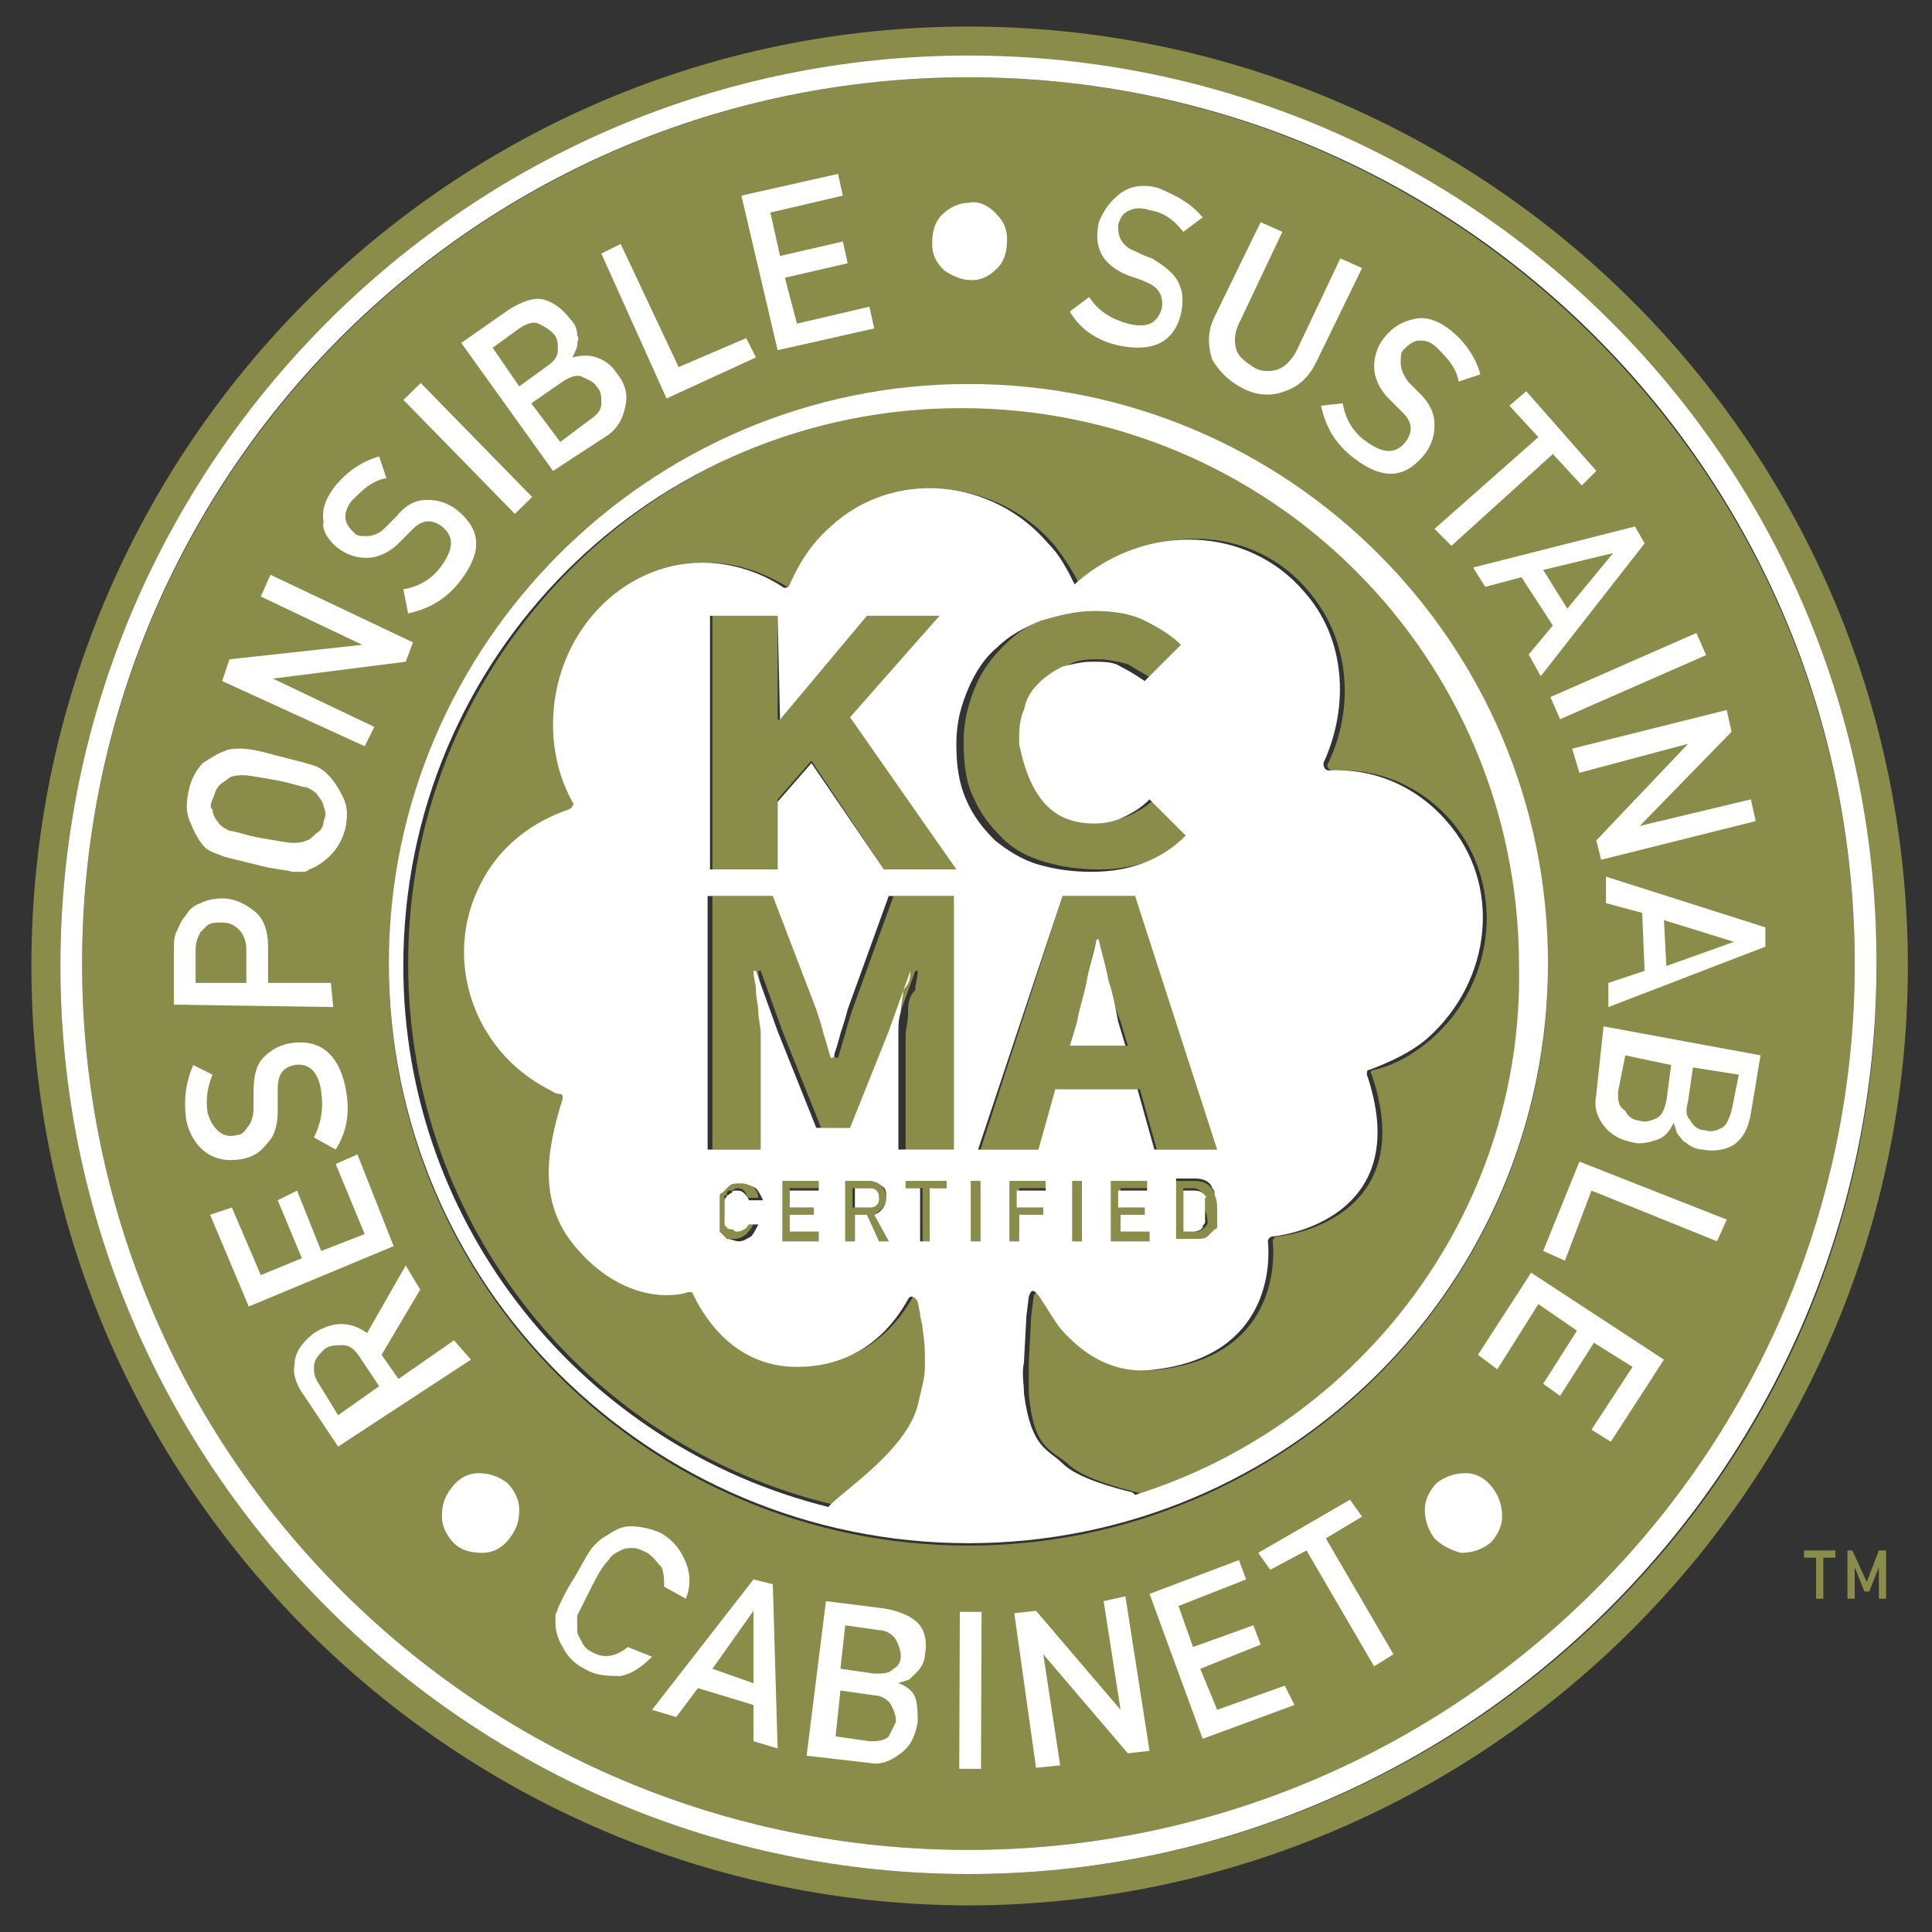
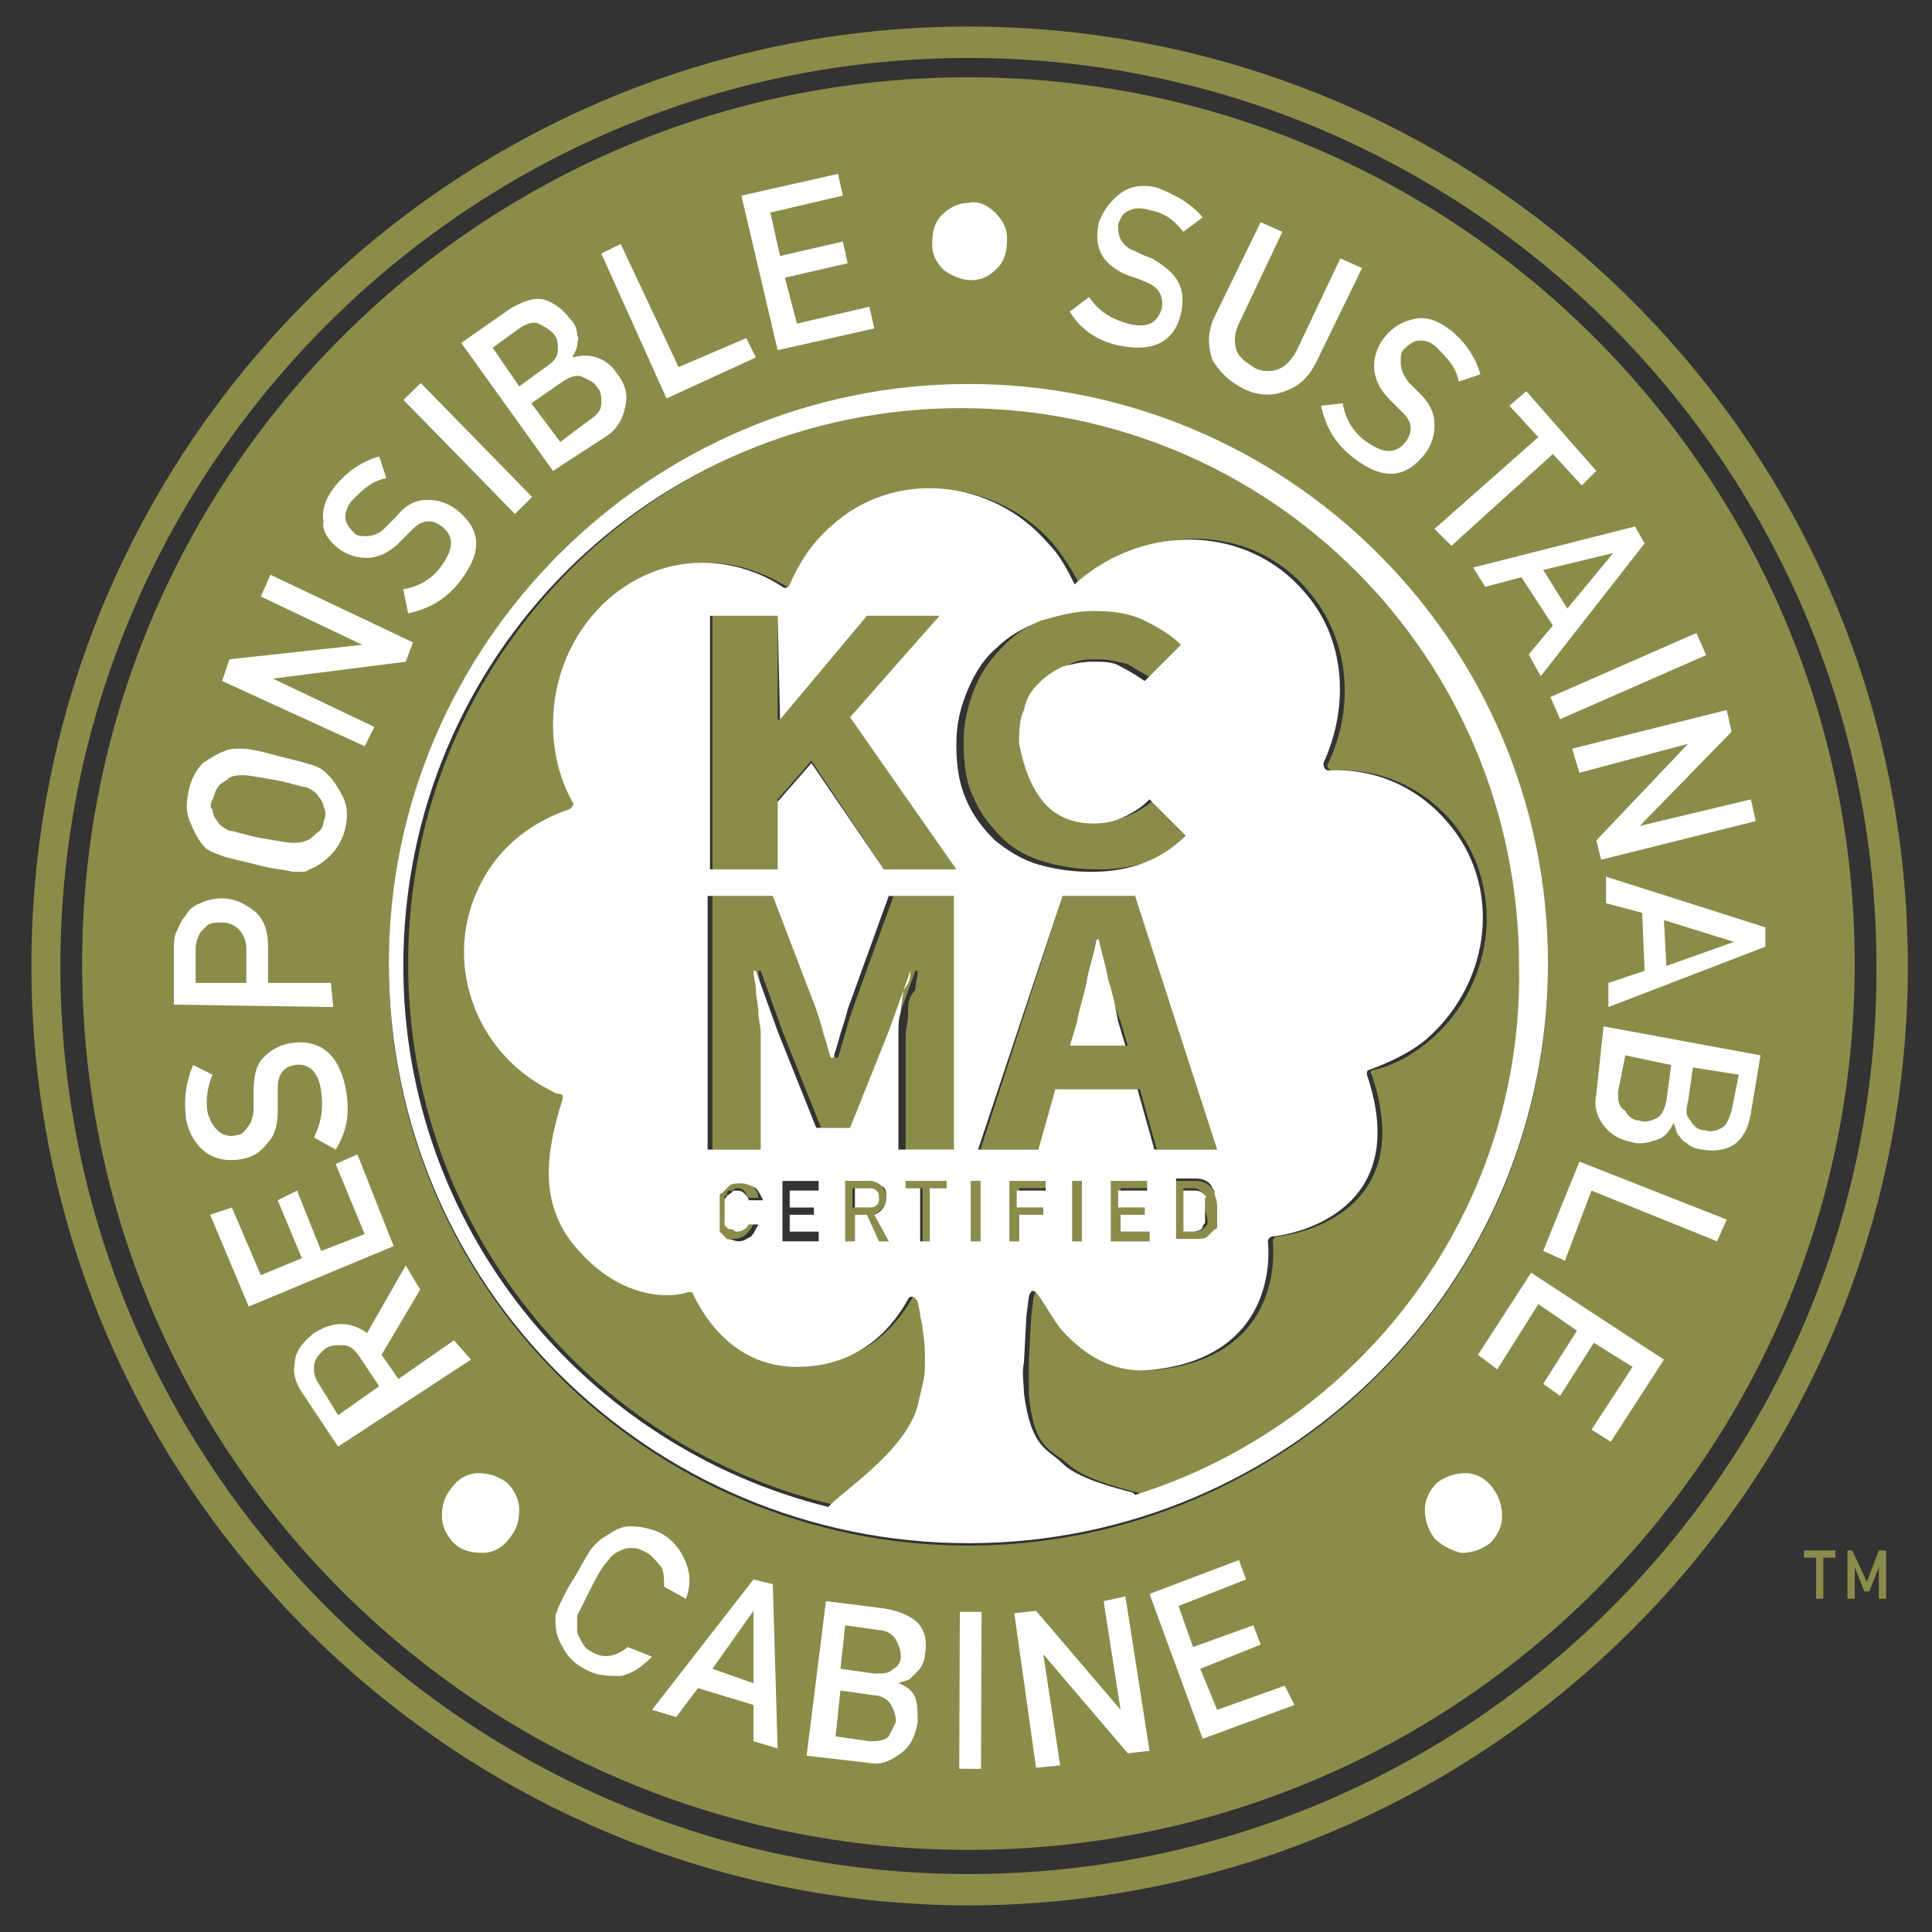
<svg xmlns="http://www.w3.org/2000/svg" version="1.0" id="Layer_1" x="0px" y="0px" viewBox="0 0 80 80" style="enable-background:new 0 0 80 80;" xml:space="preserve">
  <rect x="0" y="0" width="80" height="80" fill="#333333" stroke="none" />
  <style type="text/css">
	.st0{fill:#8A8C49;}
	.st1{fill:#FFFFFF;}
</style>
  <g>
    <path class="st0" d="M40.1,3.2C19.8,3.2,3.4,19.7,3.4,39.9c0,20.3,16.4,36.7,36.7,36.7c20.3,0,36.7-16.4,36.7-36.7   C76.8,19.7,60.3,3.2,40.1,3.2 M40.1,64c-13.3,0-24-10.8-24-24s10.8-24,24-24c13.3,0,24,10.8,24,24S53.3,64,40.1,64" />
    <path class="st0" d="M40,16.8c-12.8,0-23.1,10.3-23.1,23.1c0,10.9,7.5,20,17.6,22.4c0.6-0.6,3.2-2.3,3.7-4.2   c0.3-0.9,0.3-1.1,0.3-1.7c0-0.8,0-0.8-0.1-1.5c0-0.2-0.1-0.4-0.1-0.6l-0.1-0.5c0-0.2-0.3-0.2-0.4-0.1c-0.5,0.9-1.8,2.8-4.6,2.8   c-2.8,0-4-2.4-4.3-3c0-0.1-0.1-0.1-0.2-0.1C28.1,53.6,26,54,24,51.6c-1.5-1.7-1.2-3.9-0.5-6.1c0-0.1,0-0.2-0.1-0.2   c-0.2-0.1-0.3-0.1-0.5-0.2c-3.1-1.6-4.3-5.4-2.8-8.5c0.8-1.5,2.1-2.6,3.7-3.1c0.1,0,0.2-0.2,0.1-0.3c-0.5-1-0.8-2-0.8-3.2   c0-3.7,2.8-6.7,6.2-6.7c1.2,0,2.3,0.4,3.3,1c0.1,0.1,0.2,0,0.3-0.1c0.4-0.9,0.9-1.7,1.7-2.4c2.6-2.3,6.6-2,9,0.7   c0.4,0.5,0.8,1.1,1.1,1.7c0,0,0.1-0.1,0.1-0.1c2.9-2.5,7.1-2.4,9.4,0.4c1.7,2,1.9,4.8,0.8,7.1c-0.1,0.1,0,0.3,0.2,0.3   c1.8-0.1,3.6,0.6,4.9,2.1c2.2,2.6,1.9,6.6-0.8,9c-0.7,0.6-1.5,1.1-2.4,1.3c-0.1,0-0.2,0.1-0.1,0.2c1.9,5.6-2.9,6.6-3.9,6.7   c-0.1,0-0.2,0.1-0.2,0.2c0.1,0.9,0.1,4.7-4.6,5.3c-1.3,0.2-2.7-0.2-4-1.7c-0.9-1-1.1-1.9-1.3-1.3l-0.1,0.8l-0.1,1.9   c0,0.4,0,0.8,0,1.3c0.2,2.3,0.9,2.3,1.6,2.9c0.6,0.6,2.1,1,2.9,1.2c0,0,0.1,0,0.1,0.1c9.3-3,16.1-11.7,16.1-22   C63.1,27.1,52.7,16.8,40,16.8" />
    <path class="st0" d="M38.3,62.7c-0.2,0.1-0.4,0.1-0.7,0.2C38.3,63,39.2,63,40,63c0.1,0,0.2,0,0.3,0C39.7,62.9,38.9,62.4,38.3,62.7" />
    <path class="st0" d="M40.5,63c0.7,0,1.3-0.1,2-0.1C41.9,62.3,41,62.9,40.5,63" />
    <path class="st0" d="M40.1,1.1C18.7,1.1,1.3,18.5,1.3,40c0,21.4,17.4,38.9,38.9,38.9C61.6,78.8,79,61.4,79,40   C79,18.5,61.6,1.1,40.1,1.1 M40.1,77.6C19.4,77.6,2.5,60.7,2.5,40c0-20.7,16.9-37.6,37.6-37.6c20.7,0,37.6,16.9,37.6,37.6   C77.8,60.7,60.9,77.6,40.1,77.6" />
    <polygon class="st0" points="29.5,25.5 29.5,36 32.2,36 32.2,33.1 33.6,31.5 36.6,36 39.6,36 35.3,29.7 38.9,25.5 35.9,25.5    32.3,29.8 32.2,29.8 32.2,25.5  " />
    <path class="st0" d="M43.3,28.2c0.3-0.3,0.6-0.5,1-0.7c0.4-0.2,0.8-0.2,1.2-0.2c0.4,0,0.8,0.1,1.2,0.2c0.3,0.2,0.7,0.4,1,0.6   l1.5-1.5c-0.4-0.4-0.9-0.7-1.5-1c-0.6-0.3-1.3-0.4-2.1-0.4c-0.8,0-1.5,0.1-2.2,0.4c-0.7,0.2-1.3,0.6-1.8,1.1   c-0.5,0.5-0.9,1-1.2,1.7c-0.3,0.7-0.5,1.5-0.5,2.3c0,0.9,0.1,1.7,0.4,2.3c0.3,0.7,0.7,1.2,1.2,1.7c0.5,0.5,1.1,0.8,1.8,1   c0.7,0.2,1.4,0.3,2.2,0.3c1.6,0,2.9-0.5,3.9-1.5l-1.5-1.5c-0.3,0.3-0.6,0.5-1,0.7c-0.4,0.2-0.8,0.3-1.3,0.3c-0.9,0-1.6-0.3-2.1-0.9   c-0.5-0.6-0.8-1.4-0.8-2.5c0-0.5,0.1-1,0.2-1.4C42.8,28.9,43,28.5,43.3,28.2" />
    <path class="st0" d="M37.6,42c0,0.3-0.1,0.6-0.1,0.9c0,0.3,0,0.6,0,0.9v3.9h2.3V37.1H37l-1.7,4.7c-0.1,0.3-0.2,0.6-0.3,1   c-0.1,0.3-0.2,0.7-0.3,1h-0.1c-0.1-0.3-0.2-0.6-0.3-1c-0.1-0.3-0.2-0.6-0.3-1l-1.8-4.7h-2.7v10.5h2.2v-3.9c0-0.3,0-0.5,0-0.9   c0-0.3-0.1-0.6-0.1-0.9c0-0.3-0.1-0.6-0.1-0.9c0-0.3-0.1-0.6-0.1-0.8h0.1l0.9,2.5l1.6,4h1.4l1.6-4l0.9-2.5h0.1   c0,0.3-0.1,0.5-0.1,0.8C37.6,41.3,37.6,41.6,37.6,42" />
    <path class="st0" d="M47,37.1h-3l-3.4,10.5h2.5l0.7-2.5h3.4l0.7,2.5h2.6L47,37.1z M44.3,43.3l0.3-1c0.2-0.5,0.3-1.1,0.4-1.7   c0.1-0.6,0.3-1.2,0.4-1.7h0.1c0.1,0.5,0.3,1.1,0.4,1.7c0.1,0.6,0.3,1.2,0.5,1.7l0.3,1H44.3z" />
    <path class="st0" d="M30.1,49.4c0-0.1,0.1-0.1,0.2-0.1c0.1,0,0.1-0.1,0.2-0.1c0.1,0,0.2,0,0.3,0.1c0.1,0.1,0.1,0.2,0.2,0.3h0.4   c0-0.2-0.1-0.4-0.3-0.5c-0.1-0.1-0.3-0.2-0.6-0.2c-0.2,0-0.3,0-0.5,0.1c-0.1,0.1-0.2,0.2-0.3,0.3c0,0.1-0.1,0.1-0.1,0.2   c0,0.1,0,0.3,0,0.6c0,0.3,0,0.5,0,0.6c0,0.1,0,0.1,0,0.1c0,0,0,0.1,0,0.1c0.1,0.1,0.2,0.2,0.3,0.3c0.1,0.1,0.3,0.1,0.5,0.1   c0.2,0,0.4-0.1,0.5-0.2c0.1-0.1,0.3-0.3,0.3-0.5H31c-0.1,0.2-0.3,0.3-0.5,0.3c-0.1,0-0.2,0-0.2-0.1c-0.1,0-0.1-0.1-0.2-0.1   c0-0.1-0.1-0.1-0.1-0.2c0-0.1,0-0.3,0-0.5c0-0.2,0-0.4,0-0.5C30.1,49.5,30.1,49.5,30.1,49.4" />
-     <polygon class="st0" points="33.9,49.2 33.9,48.9 32.4,48.9 32.4,51.4 33.9,51.4 33.9,51 32.7,51 32.7,50.3 33.7,50.3 33.7,50    32.7,50 32.7,49.2  " />
    <path class="st0" d="M36.7,49.6c0-0.2-0.1-0.4-0.2-0.5c-0.1-0.1-0.3-0.2-0.5-0.2H35v2.5h0.4v-1.1h0.5l0.5,1.1h0.4l-0.6-1.1   C36.5,50.1,36.7,49.9,36.7,49.6 M36.2,49.9c-0.1,0.1-0.2,0.1-0.3,0.1h-0.6v-0.8H36c0.1,0,0.2,0,0.3,0.1c0.1,0.1,0.1,0.2,0.1,0.3   C36.3,49.7,36.3,49.8,36.2,49.9" />
    <polygon class="st0" points="38.6,51.4 38.6,49.2 39.2,49.2 39.2,48.9 37.5,48.9 37.5,49.2 38.2,49.2 38.2,51.4  " />
    <rect x="40.2" y="48.9" class="st0" width="0.4" height="2.5" />
    <polygon class="st0" points="43.4,49.2 43.4,48.9 41.8,48.9 41.8,51.4 42.2,51.4 42.2,50.3 43.2,50.3 43.2,50 42.2,50 42.2,49.2     " />
    <rect x="44.4" y="48.9" class="st0" width="0.4" height="2.5" />
    <polygon class="st0" points="47.6,49.2 47.6,48.9 46,48.9 46,51.4 47.6,51.4 47.6,51 46.4,51 46.4,50.3 47.4,50.3 47.4,50 46.4,50    46.4,49.2  " />
    <path class="st0" d="M49.5,48.9h-0.8v2.5h0.8c0.2,0,0.3,0,0.5-0.1c0.1-0.1,0.2-0.2,0.3-0.3c0,0,0-0.1,0.1-0.1c0,0,0-0.1,0-0.1   c0-0.1,0-0.3,0-0.6c0-0.3,0-0.4,0-0.5c0-0.1-0.1-0.2-0.1-0.3C50.1,49,49.8,48.9,49.5,48.9 M50,50.6c0,0.1,0,0.1-0.1,0.2   c-0.1,0.1-0.2,0.2-0.4,0.2H49v-1.8h0.4c0.2,0,0.3,0.1,0.4,0.2c0.1,0.1,0.1,0.1,0.1,0.2c0,0.1,0,0.2,0,0.5C50,50.4,50,50.5,50,50.6" />
-     <path class="st1" d="M40.1,2.3C19.4,2.3,2.5,19.2,2.5,40c0,20.7,16.9,37.6,37.6,37.6c20.7,0,37.6-16.9,37.6-37.6   C77.8,19.2,60.9,2.3,40.1,2.3 M40.1,76.6c-20.3,0-36.7-16.4-36.7-36.7c0-20.3,16.4-36.7,36.7-36.7c20.3,0,36.7,16.4,36.7,36.7   C76.8,60.2,60.3,76.6,40.1,76.6" />
    <path class="st1" d="M64.1,39.9c0-13.3-10.8-24-24-24s-24,10.8-24,24c0,13.3,10.8,24,24,24S64.1,53.2,64.1,39.9 M37.5,49.2v-0.3   h1.7v0.3h-0.7v2.2h-0.4v-2.2H37.5z M37.7,40.2l-0.9,2.5l-1.6,4h-1.4l-1.6-4l-0.9-2.5h-0.1c0,0.3,0.1,0.5,0.1,0.8   c0,0.3,0.1,0.6,0.1,0.9c0,0.3,0.1,0.6,0.1,0.9c0,0.3,0,0.6,0,0.9v3.9h-2.2V37.1h2.7l1.8,4.7c0.1,0.3,0.2,0.6,0.3,1   c0.1,0.3,0.2,0.7,0.3,1h0.1c0.1-0.3,0.2-0.6,0.3-1c0.1-0.3,0.2-0.6,0.3-1l1.7-4.7h2.7v10.5h-2.3v-3.9c0-0.3,0-0.5,0-0.9   c0-0.3,0-0.6,0.1-0.9c0-0.3,0.1-0.6,0.1-0.9C37.7,40.7,37.7,40.4,37.7,40.2L37.7,40.2z M36.8,51.4h-0.4l-0.5-1.1h-0.5v1.1H35v-2.5   H36c0.2,0,0.4,0.1,0.5,0.2c0.2,0.1,0.2,0.3,0.2,0.5c0,0.3-0.2,0.6-0.5,0.7L36.8,51.4z M33.7,50v0.3h-1V51h1.2v0.4h-1.5v-2.5h1.5   v0.4h-1.2V50H33.7z M30,50.6c0,0.1,0,0.2,0.1,0.2c0,0.1,0.1,0.1,0.2,0.1c0.1,0,0.1,0.1,0.2,0.1c0.2,0,0.4-0.1,0.5-0.3h0.4   c-0.1,0.2-0.2,0.4-0.3,0.5c-0.2,0.1-0.3,0.2-0.5,0.2c-0.2,0-0.3-0.1-0.5-0.1c-0.1-0.1-0.2-0.2-0.3-0.3c0,0,0-0.1,0-0.1   c0,0,0-0.1,0-0.1c0-0.1,0-0.3,0-0.6c0-0.3,0-0.5,0-0.6c0-0.1,0-0.2,0.1-0.2c0.1-0.1,0.2-0.2,0.3-0.3c0.1-0.1,0.3-0.1,0.5-0.1   c0.2,0,0.4,0.1,0.6,0.2c0.1,0.1,0.2,0.3,0.3,0.5H31c0-0.1-0.1-0.2-0.2-0.3c-0.1-0.1-0.2-0.1-0.3-0.1c-0.1,0-0.2,0-0.2,0.1   c-0.1,0-0.1,0.1-0.2,0.1c0,0.1-0.1,0.1-0.1,0.2c0,0.1,0,0.3,0,0.5C30,50.4,30,50.5,30,50.6 M32.3,29.8l3.6-4.3h3l-3.7,4.2l4.4,6.3   h-3l-3-4.4l-1.4,1.6V36h-2.8V25.5h2.8L32.3,29.8L32.3,29.8z M43.2,33.2c0.5,0.6,1.2,0.9,2.1,0.9c0.5,0,0.9-0.1,1.3-0.3   c0.4-0.2,0.7-0.4,1-0.7l1.5,1.5c-1,1-2.3,1.5-3.9,1.5c-0.8,0-1.5-0.1-2.2-0.3c-0.7-0.2-1.3-0.6-1.8-1c-0.5-0.5-0.9-1-1.2-1.7   c-0.3-0.7-0.4-1.4-0.4-2.3c0-0.9,0.2-1.6,0.5-2.3c0.3-0.7,0.7-1.3,1.2-1.7c0.5-0.5,1.1-0.8,1.8-1.1c0.7-0.2,1.4-0.4,2.2-0.4   c0.8,0,1.5,0.1,2.1,0.4c0.6,0.3,1.1,0.6,1.5,1l-1.5,1.5c-0.3-0.2-0.6-0.4-1-0.6c-0.3-0.2-0.7-0.2-1.2-0.2c-0.4,0-0.8,0.1-1.2,0.2   c-0.4,0.2-0.7,0.4-1,0.7c-0.3,0.3-0.5,0.6-0.6,1.1c-0.2,0.4-0.2,0.9-0.2,1.4C42.4,31.8,42.7,32.6,43.2,33.2 M47.8,47.6l-0.7-2.5   h-3.4l-0.7,2.5h-2.5L44,37.1h3l3.4,10.5H47.8z M50.4,50.1c0,0.3,0,0.5,0,0.6c0,0.1,0,0.1,0,0.1c0,0,0,0.1-0.1,0.1   c-0.1,0.1-0.2,0.2-0.3,0.3c-0.1,0.1-0.3,0.1-0.5,0.1h-0.8v-2.5h0.8c0.3,0,0.6,0.1,0.7,0.4c0.1,0.1,0.1,0.2,0.1,0.3   C50.4,49.7,50.4,49.9,50.4,50.1 M47.4,50v0.3h-1V51h1.2v0.4H46v-2.5h1.5v0.4h-1.2V50H47.4z M44.8,51.4h-0.4v-2.5h0.4V51.4z    M43.2,50v0.3h-1v1.1h-0.4v-2.5h1.5v0.4h-1.2V50H43.2z M40.6,51.4h-0.4v-2.5h0.4V51.4z M47,61.9c0,0-0.1-0.1-0.1-0.1   c-0.8-0.2-2.3-0.6-2.9-1.2c-0.6-0.6-1.3-0.6-1.6-2.9c0-0.4-0.1-0.8,0-1.3l0.1-1.9l0.1-0.8c0.2-0.7,0.5,0.2,1.3,1.3   c1.3,1.5,2.7,1.9,4,1.7c4.7-0.6,4.7-4.4,4.6-5.3c0-0.1,0.1-0.2,0.2-0.2c1-0.1,5.8-1.1,3.9-6.7c0-0.1,0-0.2,0.1-0.2   c0.8-0.3,1.7-0.7,2.4-1.3c2.7-2.4,3.1-6.4,0.8-9c-1.3-1.5-3.1-2.2-4.9-2.1c-0.1,0-0.2-0.1-0.2-0.3c1.1-2.4,0.9-5.2-0.8-7.1   c-2.3-2.7-6.5-2.9-9.4-0.4c0,0-0.1,0.1-0.1,0.1c-0.3-0.6-0.6-1.2-1.1-1.7c-2.3-2.7-6.4-3.1-9-0.7c-0.8,0.7-1.3,1.5-1.7,2.4   c0,0.1-0.2,0.2-0.3,0.1c-0.9-0.6-2.1-1-3.3-1c-3.4,0-6.2,3-6.2,6.7c0,1.2,0.3,2.3,0.8,3.2c0.1,0.1,0,0.2-0.1,0.3   c-1.5,0.5-2.9,1.5-3.7,3.1c-1.6,3.1-0.3,6.9,2.8,8.5c0.2,0.1,0.3,0.2,0.5,0.2c0.1,0,0.1,0.1,0.1,0.2c-0.7,2.2-1,4.3,0.5,6.1   c2,2.4,4.2,2.1,4.7,1.9c0.1,0,0.2,0,0.2,0.1c0.3,0.6,1.5,3,4.3,3c2.8,0,4.1-1.9,4.6-2.8c0.1-0.2,0.3-0.1,0.4,0.1l0.1,0.5   c0,0.2,0.1,0.4,0.1,0.6c0.1,0.7,0.1,0.8,0.1,1.5c0,0.6-0.1,0.8-0.3,1.7c-0.5,1.9-3.2,3.6-3.7,4.2c-10.1-2.5-17.6-11.6-17.6-22.4   c0-12.8,10.3-23.1,23.1-23.1c12.8,0,23.1,10.3,23.1,23.1C63.1,50.2,56.3,59,47,61.9" />
    <path class="st1" d="M19.8,61c-0.4,0-0.8,0.2-1.1,0.6c-0.3,0.4-0.4,0.7-0.4,1.2c0,0.4,0.2,0.8,0.5,1.1c0.3,0.3,0.7,0.4,1.2,0.4   c0.4,0,0.8-0.2,1.1-0.6c0.3-0.4,0.4-0.7,0.4-1.2c0-0.4-0.2-0.8-0.5-1.1C20.6,61.1,20.2,61,19.8,61" />
    <path class="st1" d="M18.8,55.5l-2.3,1.6l-0.7-1l1.6-2.7l-0.6-1l-1.6,2.8c-0.7-0.5-1.4-0.5-2.2,0c-0.5,0.4-0.8,0.8-0.8,1.3   c-0.1,0.4,0.1,0.9,0.4,1.3l1.4,2.1l5.5-3.6L18.8,55.5z M14,58.6l-0.8-1.3c-0.2-0.3-0.2-0.5-0.2-0.7c0-0.3,0.2-0.5,0.4-0.7   c0.2-0.2,0.5-0.2,0.8-0.2c0.3,0,0.5,0.2,0.7,0.5l0.8,1.2L14,58.6z" />
    <polygon class="st1" points="14.8,47.8 13.9,48.2 15.1,51.1 13.3,51.8 12.3,49.3 11.5,49.7 12.5,52.1 10.8,52.8 9.6,50 8.7,50.3    10.3,54.1 16.3,51.6  " />
    <path class="st1" d="M10,48c0.5-0.1,0.8-0.3,1.1-0.7c0.3-0.3,0.4-0.8,0.4-1.3c0-0.3,0-0.6,0-0.9c0-0.6,0.2-0.9,0.7-1   c0.6-0.1,1,0.3,1.1,1.1c0.1,0.7,0,1.3-0.3,1.9l0.9,0.5c0.5-0.8,0.6-1.6,0.4-2.6c-0.3-1.4-1.1-2-2.3-1.8c-0.5,0.1-0.8,0.3-1.1,0.6   c-0.3,0.3-0.4,0.8-0.4,1.4c0,0.3,0,0.5,0,0.7c0,0.3-0.1,0.6-0.2,0.7C10.1,46.9,10,47,9.8,47c-0.3,0.1-0.6,0-0.8-0.2   c-0.2-0.2-0.3-0.4-0.4-0.7c-0.1-0.6,0-1.1,0.2-1.6L8,44.1c-0.3,0.7-0.4,1.4-0.3,2.2c0.1,0.6,0.4,1.1,0.8,1.4C8.9,48,9.4,48.1,10,48   " />
    <path class="st1" d="M13.7,40.7l-2.6,0l0-1.5c0-0.7-0.2-1.2-0.6-1.5c-0.4-0.3-0.8-0.5-1.3-0.5c-0.4,0-0.7,0.1-0.9,0.2   c-0.3,0.1-0.5,0.3-0.6,0.5c-0.2,0.2-0.3,0.5-0.4,0.7c-0.1,0.2-0.1,0.5-0.1,0.7l0,2.3l6.6,0.1L13.7,40.7z M10.2,40.7l-2.1,0l0-1.4   c0-0.3,0.1-0.5,0.2-0.7c0.1-0.1,0.2-0.2,0.3-0.3c0.2-0.1,0.3-0.1,0.6-0.1c0.3,0,0.5,0.1,0.7,0.3c0.2,0.2,0.3,0.5,0.3,0.8L10.2,40.7   z" />
    <path class="st1" d="M8.5,35.1c0.1,0.1,0.3,0.2,0.6,0.3c0.2,0.1,0.7,0.2,1.5,0.4c0.7,0.2,1.2,0.2,1.5,0.3c0.1,0,0.3,0,0.4,0   c0.1,0,0.2,0,0.3-0.1c0.3-0.1,0.6-0.3,0.9-0.6c0.3-0.3,0.5-0.7,0.6-1.1c0.1-0.5,0.1-0.9-0.1-1.3c-0.2-0.4-0.4-0.7-0.6-0.9   c-0.1-0.1-0.3-0.3-0.6-0.4c-0.3-0.1-0.7-0.2-1.5-0.4c-0.7-0.2-1.2-0.3-1.5-0.3c-0.3,0-0.5,0-0.7,0.1c-0.3,0.1-0.6,0.3-0.9,0.5   c-0.3,0.3-0.5,0.7-0.6,1.2c-0.1,0.5-0.1,0.9,0.1,1.3C8.1,34.6,8.3,34.9,8.5,35.1 M8.8,33.1c0.1-0.2,0.1-0.4,0.3-0.6   c0.1-0.1,0.3-0.2,0.4-0.3c0.2-0.1,0.4-0.1,0.6-0.1c0.2,0,0.7,0.1,1.3,0.2c0.6,0.1,1.1,0.3,1.3,0.3c0.2,0.1,0.4,0.2,0.5,0.4   c0.1,0.1,0.2,0.3,0.2,0.4c0.1,0.2,0.1,0.4,0,0.6c0,0.2-0.1,0.4-0.3,0.5c-0.1,0.1-0.3,0.3-0.4,0.3c-0.2,0.1-0.4,0.1-0.6,0.1   c-0.2,0-0.7-0.1-1.3-0.2c-0.6-0.1-1.1-0.3-1.3-0.3c-0.2-0.1-0.4-0.2-0.5-0.4c-0.1-0.1-0.2-0.3-0.2-0.5C8.7,33.5,8.7,33.3,8.8,33.1" />
    <polygon class="st1" points="15.5,30.1 11.3,28.1 11.3,28.1 16.8,27.4 17.1,26.6 11.2,23.8 10.8,24.7 15,26.7 15,26.7 9.5,27.3    9.2,28.2 15.1,30.9  " />
    <path class="st1" d="M14,22.7c0.4,0.3,0.8,0.4,1.2,0.4c0.4,0,0.9-0.2,1.3-0.6c0.2-0.2,0.4-0.4,0.6-0.6c0.4-0.4,0.8-0.4,1.2-0.1   c0.5,0.4,0.5,0.9,0,1.6c-0.4,0.6-1,0.9-1.6,1l0.2,1c0.9-0.2,1.6-0.6,2.2-1.4c0.9-1.2,0.8-2.1-0.2-2.9c-0.4-0.3-0.8-0.4-1.2-0.4   c-0.5,0-0.9,0.2-1.3,0.7c-0.2,0.2-0.4,0.4-0.5,0.5c-0.2,0.2-0.5,0.3-0.7,0.3c-0.2,0-0.4,0-0.5-0.1c-0.2-0.2-0.4-0.4-0.4-0.7   c0-0.2,0.1-0.5,0.3-0.7c0.4-0.4,0.8-0.8,1.4-0.9l-0.3-0.9c-0.7,0.2-1.3,0.6-1.8,1.2c-0.4,0.5-0.6,1-0.5,1.5   C13.3,21.9,13.6,22.4,14,22.7" />
    <rect x="18.9" y="15.3" transform="matrix(0.715 -0.699 0.699 0.715 -7.502 18.831)" class="st1" width="1" height="6.6" />
    <path class="st1" d="M25.2,18c0.4-0.3,0.6-0.7,0.7-1.2c0.1-0.5,0-0.9-0.4-1.4c-0.2-0.3-0.5-0.5-0.8-0.6c-0.3-0.1-0.6-0.1-1,0l0,0   c0.1-0.2,0.2-0.4,0.2-0.5c0-0.2,0.1-0.3,0-0.4c0-0.3-0.1-0.5-0.3-0.7c-0.3-0.4-0.7-0.7-1.1-0.8c-0.4-0.1-0.9,0.1-1.4,0.4l-2,1.4   l3.8,5.3L25.2,18z M20.4,14.4l1.1-0.8c0.3-0.2,0.6-0.3,0.8-0.2c0.2,0.1,0.4,0.2,0.6,0.4c0.2,0.2,0.2,0.4,0.2,0.7   c0,0.3-0.2,0.5-0.5,0.7L21.5,16L20.4,14.4z M23.3,15.8c0.3-0.2,0.6-0.3,0.8-0.2c0.2,0.1,0.5,0.2,0.6,0.4c0.2,0.2,0.2,0.4,0.2,0.7   c0,0.3-0.2,0.5-0.5,0.7l-1.2,0.9l-1.2-1.6L23.3,15.8z" />
    <polygon class="st1" points="31.3,14.8 30.9,14 28.1,15.2 25.7,10.1 24.9,10.5 27.6,16.5  " />
    <polygon class="st1" points="36.2,13.6 36,12.7 33,13.4 32.5,11.5 35.1,10.9 34.9,10 32.3,10.6 31.9,8.8 34.9,8.1 34.7,7.2    30.7,8.1 32.2,14.5  " />
    <path class="st1" d="M46.3,14.3c1.4,0.3,2.3-0.1,2.6-1.3c0.1-0.5,0.1-0.9-0.1-1.3c-0.2-0.4-0.6-0.7-1.1-1c-0.3-0.1-0.5-0.2-0.7-0.3   c-0.3-0.1-0.5-0.3-0.6-0.5c-0.1-0.2-0.1-0.4-0.1-0.6c0.1-0.3,0.2-0.5,0.5-0.6c0.2-0.1,0.5-0.1,0.8,0c0.6,0.1,1,0.4,1.4,0.9L49.8,9   c-0.5-0.6-1.1-0.9-1.8-1.2c-0.6-0.2-1.2-0.1-1.6,0.2c-0.4,0.3-0.7,0.7-0.9,1.2c-0.1,0.5-0.1,0.9,0.1,1.3c0.2,0.4,0.6,0.7,1.1,0.9   c0.3,0.1,0.6,0.2,0.8,0.3c0.5,0.2,0.7,0.6,0.6,1.1c-0.2,0.6-0.6,0.8-1.4,0.6c-0.7-0.2-1.2-0.5-1.6-1.1l-0.8,0.6   C44.7,13.6,45.4,14.1,46.3,14.3" />
    <path class="st1" d="M51.5,16.1c0.6,0.3,1.2,0.3,1.7,0.1c0.6-0.2,1-0.6,1.3-1.2l1.9-3.9l-0.9-0.4l-1.8,3.8   c-0.2,0.4-0.5,0.7-0.8,0.8c-0.3,0.1-0.7,0.1-1-0.1c-0.3-0.2-0.6-0.4-0.7-0.7c-0.1-0.3-0.1-0.7,0.1-1.1l1.8-3.8l-0.9-0.4l-1.9,3.9   c-0.3,0.6-0.3,1.2-0.1,1.8C50.5,15.4,50.9,15.8,51.5,16.1" />
    <path class="st1" d="M54.7,16.8c0.2,0.9,0.6,1.6,1.4,2.2c1.2,0.9,2.1,0.8,2.9-0.2c0.3-0.4,0.4-0.8,0.4-1.2c0-0.5-0.2-0.9-0.6-1.3   c-0.2-0.2-0.4-0.4-0.5-0.5C58.1,15.5,58,15.3,58,15c0-0.2,0-0.4,0.1-0.5c0.2-0.2,0.4-0.4,0.7-0.4c0.3,0,0.5,0.1,0.7,0.3   c0.4,0.4,0.8,0.8,0.9,1.4l0.9-0.3c-0.2-0.7-0.6-1.3-1.2-1.8c-0.5-0.4-1-0.6-1.5-0.5c-0.5,0.1-0.9,0.3-1.3,0.8   c-0.3,0.4-0.4,0.8-0.4,1.2c0,0.4,0.2,0.9,0.6,1.3c0.2,0.2,0.4,0.4,0.6,0.6c0.4,0.4,0.4,0.8,0.1,1.2c-0.4,0.5-0.9,0.5-1.6,0   c-0.6-0.4-0.9-1-1-1.6L54.7,16.8z" />
    <polygon class="st1" points="59.4,21.9 60.1,22.6 64.3,18.8 65.5,20.1 66.1,19.5 63.2,16.2 62.5,16.8 63.7,18.1  " />
    <path class="st1" d="M61.5,24.3l1.5-0.4l1.3,2l-1,1.2l0.5,0.9l4.3-5.5l-0.4-0.7L61,23.5L61.5,24.3z M66.8,22.9L66.8,22.9l-1.9,2.3   l-1-1.6L66.8,22.9z" />
    <rect x="64.1" y="27.5" transform="matrix(0.916 -0.402 0.402 0.916 -5.572 29.442)" class="st1" width="6.6" height="1" />
    <polygon class="st1" points="65.4,32 69.9,30.8 69.9,30.8 66.1,34.8 66.3,35.6 72.7,34 72.5,33.1 67.9,34.2 67.9,34.2 71.7,30.3    71.5,29.4 65.1,31  " />
    <path class="st1" d="M66.5,37.4l1.5,0.4l0.1,2.4l-1.5,0.5l0,1l6.5-2.5l0-0.8l-6.6-2.1L66.5,37.4z M71.8,39L71.8,39l-2.8,1l-0.1-1.9   L71.8,39z" />
    <path class="st1" d="M66.1,45.3c-0.1,0.5,0,0.9,0.3,1.3c0.3,0.4,0.7,0.6,1.2,0.7c0.3,0.1,0.7,0,1-0.1c0.3-0.1,0.5-0.3,0.7-0.7l0,0   c0.1,0.2,0.1,0.4,0.2,0.5c0.1,0.1,0.2,0.3,0.3,0.3c0.2,0.2,0.5,0.3,0.7,0.3c0.5,0.1,1,0,1.3-0.2c0.4-0.3,0.6-0.7,0.7-1.3l0.4-2.4   l-6.5-1.2L66.1,45.3z M69.9,45.6l0.2-1.4l1.9,0.3L71.7,46c-0.1,0.3-0.2,0.6-0.4,0.7c-0.2,0.1-0.4,0.2-0.7,0.1   c-0.3,0-0.5-0.2-0.6-0.4C69.8,46.2,69.8,46,69.9,45.6 M67,45.2l0.3-1.5l1.9,0.4L69,45.6c-0.1,0.4-0.2,0.6-0.4,0.7   c-0.2,0.1-0.5,0.2-0.7,0.1c-0.3,0-0.5-0.2-0.6-0.4C67,45.8,67,45.6,67,45.2" />
    <polygon class="st1" points="63.9,51.8 64.8,52.2 65.9,49.3 71.1,51.4 71.5,50.5 65.4,48.1  " />
    <polygon class="st1" points="61.2,56.1 62,56.7 63.7,54 65.3,55.1 63.9,57.3 64.6,57.8 66,55.6 67.6,56.6 65.9,59.2 66.7,59.7    68.9,56.3 63.4,52.7  " />
    <path class="st1" d="M60.7,61c-0.4,0-0.8,0.1-1.2,0.4c-0.3,0.3-0.5,0.7-0.5,1.1c0,0.4,0.1,0.8,0.4,1.2c0.3,0.3,0.7,0.5,1.1,0.6   c0.4,0,0.8-0.1,1.2-0.4c0.3-0.3,0.5-0.7,0.5-1.1c0-0.4-0.1-0.8-0.4-1.2C61.5,61.2,61.1,61,60.7,61" />
    <path class="st1" d="M24.5,68.4c-0.2-0.1-0.3-0.2-0.4-0.4c-0.1-0.2-0.2-0.3-0.2-0.5c0-0.2,0-0.4,0-0.6c0.1-0.2,0.3-0.6,0.6-1.2   c0.3-0.6,0.5-0.9,0.7-1.1c0.1-0.2,0.3-0.3,0.5-0.4c0.2-0.1,0.3-0.1,0.5-0.1c0.2,0,0.4,0.1,0.6,0.2c0.3,0.2,0.4,0.4,0.6,0.6   c0.1,0.3,0.1,0.5,0.1,0.8l0.9,0.5c0.2-0.5,0.2-1,0-1.5c-0.2-0.5-0.5-0.9-1-1.2c-0.4-0.2-0.9-0.3-1.3-0.3c-0.4,0-0.7,0.2-1,0.4   c-0.2,0.1-0.3,0.2-0.5,0.4c-0.2,0.2-0.4,0.6-0.8,1.3c-0.4,0.6-0.6,1.1-0.7,1.3c0,0.1-0.1,0.2-0.1,0.3c0,0.1,0,0.2,0,0.3   c0,0.3,0.1,0.7,0.3,1c0.2,0.4,0.5,0.7,0.9,0.9c0.5,0.3,1,0.3,1.5,0.3c0.5-0.1,0.9-0.4,1.3-0.8L26,68.2C25.5,68.6,25,68.7,24.5,68.4   " />
    <path class="st1" d="M31.2,65.4l-4.2,5.4l1,0.3l0.9-1.2l2.3,0.7l0,1.5l1,0.3L32,65.6L31.2,65.4z M31.2,69.7l-1.7-0.6l1.7-2.4l0,0   L31.2,69.7z" />
    <path class="st1" d="M36.6,66.6l-2.4-0.3l-0.8,6.4l2.6,0.3c0.5,0.1,0.9-0.1,1.3-0.4c0.4-0.3,0.6-0.7,0.7-1.3c0-0.3,0-0.7-0.1-1   c-0.1-0.3-0.4-0.5-0.7-0.6l0,0c0.2-0.1,0.4-0.1,0.5-0.2c0.1-0.1,0.2-0.2,0.3-0.3c0.2-0.2,0.3-0.5,0.3-0.7c0.1-0.5,0-1-0.3-1.3   C37.7,66.9,37.2,66.7,36.6,66.6 M36.8,71.9c-0.2,0.2-0.5,0.2-0.8,0.2l-1.4-0.2l0.2-1.9l1.4,0.2c0.3,0,0.6,0.2,0.7,0.4   c0.1,0.2,0.2,0.4,0.2,0.7C37,71.5,36.9,71.7,36.8,71.9 M37,69.1c-0.2,0.2-0.4,0.2-0.8,0.2l-1.4-0.2l0.2-1.8l1.4,0.2   c0.3,0,0.6,0.2,0.7,0.4c0.1,0.2,0.2,0.4,0.2,0.7C37.3,68.8,37.2,69,37,69.1" />
    <rect x="37" y="69.5" transform="matrix(3.744546e-03 -1 1 3.744546e-03 -29.918 109.981)" class="st1" width="6.5" height="0.9" />
    <polygon class="st1" points="45.7,66.3 46.4,70.8 46.4,70.8 42.9,66.7 42,66.8 42.9,73.2 43.9,73.1 43.2,68.5 43.2,68.5 46.7,72.6    47.6,72.5 46.6,66.1  " />
    <polygon class="st1" points="50.4,70.8 49.7,69.1 52.2,68.1 51.9,67.3 49.4,68.2 48.8,66.5 51.6,65.4 51.3,64.6 47.6,66 49.8,72    53.6,70.6 53.2,69.8  " />
-     <polygon class="st1" points="56.4,62.8 55.9,62.1 52.1,64.3 52.6,65 54.1,64.2 56.9,69 57.7,68.5 54.9,63.7  " />
    <path class="st1" d="M45.9,40.6c-0.1-0.6-0.3-1.2-0.4-1.7h-0.1c-0.1,0.6-0.3,1.1-0.4,1.7c-0.1,0.6-0.3,1.1-0.4,1.7l-0.3,1h2.3   l-0.3-1C46.2,41.8,46.1,41.2,45.9,40.6" />
    <path class="st1" d="M36,49.2h-0.6V50h0.6c0.1,0,0.2,0,0.3-0.1c0.1-0.1,0.1-0.2,0.1-0.3c0-0.1,0-0.2-0.1-0.3   C36.2,49.2,36.1,49.2,36,49.2" />
    <path class="st1" d="M49.9,49.5c-0.1-0.1-0.2-0.2-0.4-0.2H49V51h0.4c0.2,0,0.4-0.1,0.4-0.2c0-0.1,0.1-0.1,0.1-0.2   c0-0.1,0-0.2,0-0.5c0-0.2,0-0.4,0-0.5C50,49.6,49.9,49.5,49.9,49.5" />
    <path class="st1" d="M40.2,11.6c0.5,0,0.8-0.2,1.1-0.5c0.3-0.3,0.4-0.7,0.4-1.2c0-0.5-0.2-0.8-0.5-1.1c-0.3-0.3-0.7-0.5-1.1-0.4   c-0.4,0-0.8,0.2-1.1,0.5c-0.3,0.3-0.4,0.7-0.4,1.2c0,0.5,0.2,0.8,0.5,1.1C39.4,11.4,39.8,11.6,40.2,11.6" />
    <polygon class="st0" points="75.2,64.5 74.7,64.5 74.7,64.2 76,64.2 76,64.5 75.5,64.5 75.5,66.2 75.2,66.2  " />
    <polygon class="st0" points="76.5,64.2 76.7,64.2 77.3,65.5 77.8,64.2 78.1,64.2 78.1,66.2 77.8,66.2 77.8,64.9 77.8,64.9    77.4,65.9 77.2,65.9 76.8,64.9 76.8,64.9 76.8,66.2 76.5,66.2  " />
  </g>
</svg>